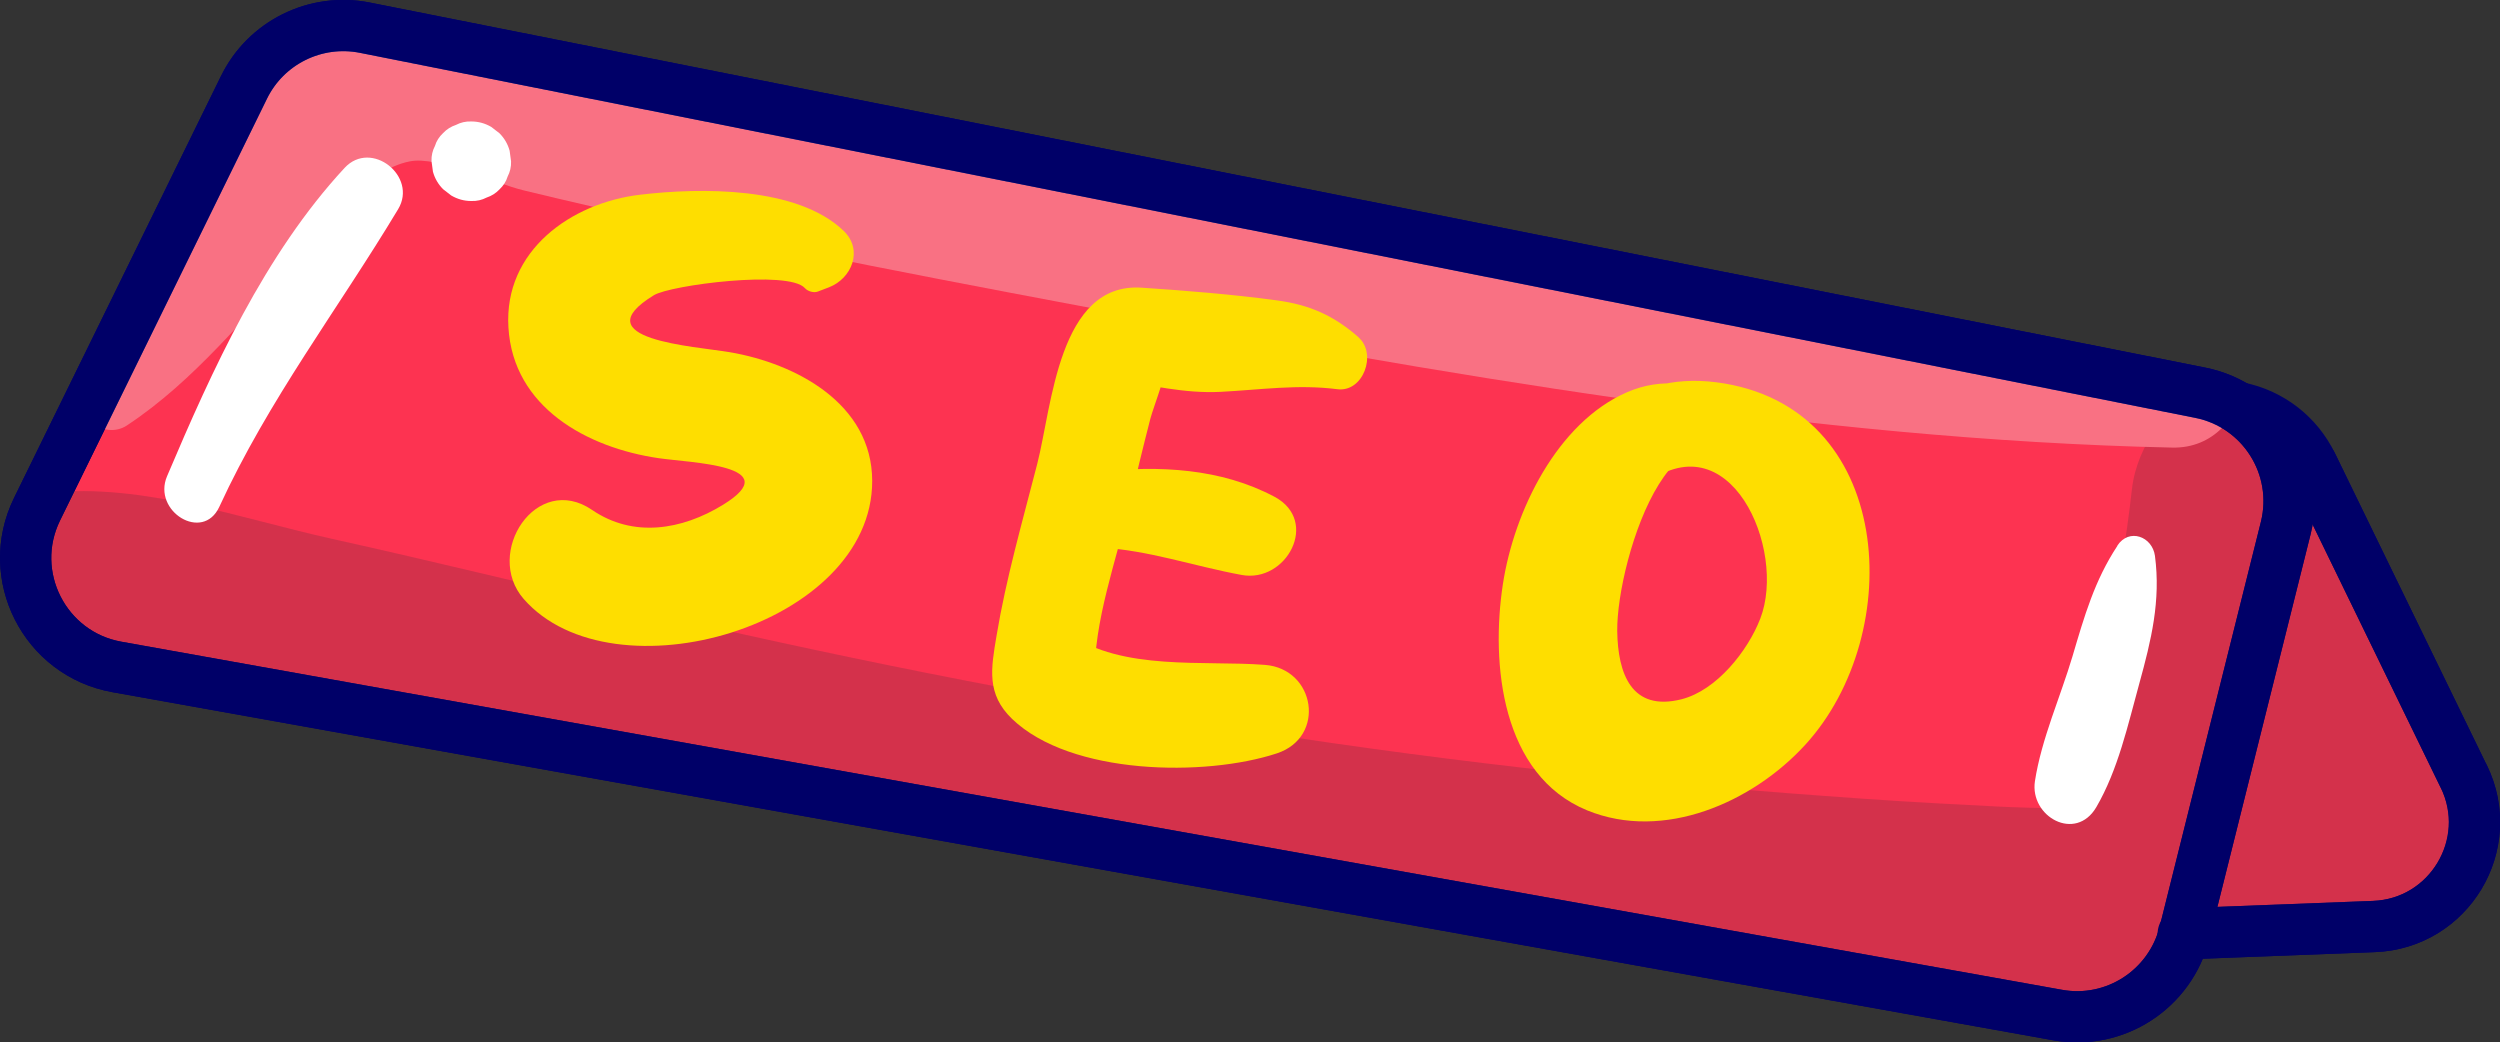
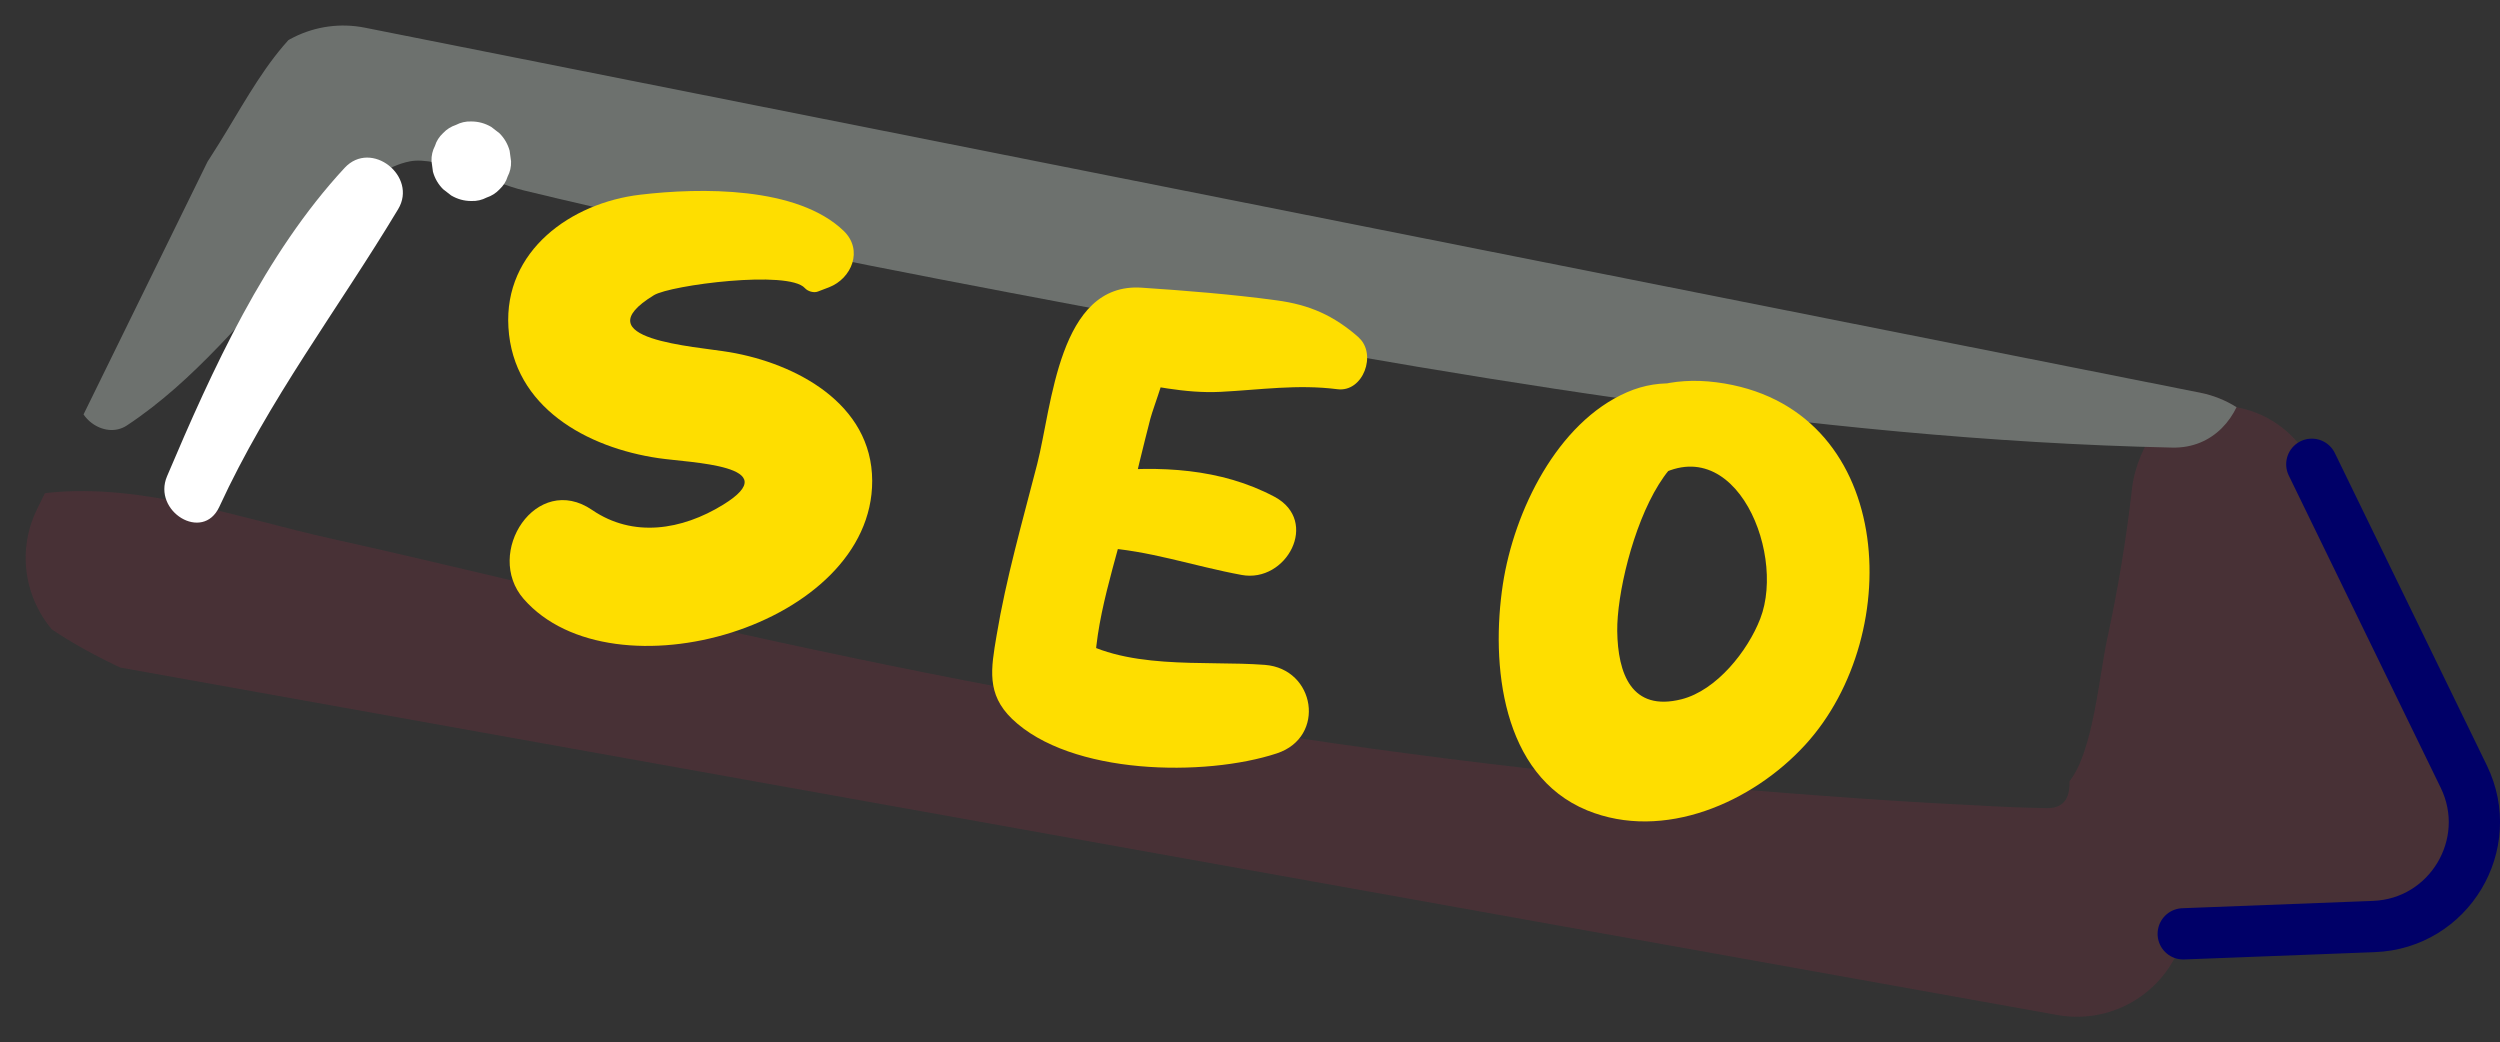
<svg xmlns="http://www.w3.org/2000/svg" data-name="Calque 2" viewBox="0 0 122.88 51.23" style="fill: rgb(0, 0, 0);" original_string_length="4993">
  <rect x="0" y="0" width="122.88" height="51.23" fill="#333333" stroke="none" />
  <defs>
    <clipPath id="__id85_smrkmvuini">
      <path d="m121.1,38.17l-7.47-15.35c-.7-1.44-2.03-2.47-3.59-2.78l-.1-.02c-.54-.34-1.15-.59-1.81-.72L17.93,1.36c-2.42-.48-4.86.73-5.94,2.94L1.82,25.03c-1.59,3.25.37,7.11,3.92,7.75l95.39,17.11c2.8.5,5.51-1.24,6.22-3.99l9.33-.36c3.7-.14,6.04-4.04,4.42-7.37Z" stroke-width="0" style="fill: none;" />
    </clipPath>
  </defs>
  <g data-name="Layer 1">
    <g>
-       <path d="m121.1,38.17l-7.47-15.35c-.7-1.44-2.03-2.47-3.59-2.78l-10.88-2.2c-3.39-.69-6.47,2.11-6.12,5.55l1.86,18.18c.28,2.69,2.59,4.71,5.3,4.6l16.49-.63c3.7-.14,6.04-4.04,4.42-7.37Z" stroke="#000068" stroke-linecap="round" stroke-linejoin="round" stroke-width="2.52" style="fill: rgb(253, 51, 81);" />
-       <path d="m107.37,45.86l4.98-19.91c.75-3.02-1.17-6.05-4.22-6.65L17.93,1.36c-2.42-.48-4.86.73-5.94,2.94L1.82,25.03c-1.59,3.25.37,7.11,3.92,7.75l95.39,17.11c2.82.51,5.54-1.26,6.24-4.03Z" stroke="#000068" stroke-linecap="round" stroke-linejoin="round" stroke-width="2.52" style="fill: rgb(253, 51, 81);" />
      <g opacity=".31">
        <g clip-path="url(#__id85_smrkmvuini)">
          <path d="m.32,29.19c4.09,3.79,10.08,5.37,15.24,7.24,5.66,2.05,11.47,3.6,17.31,5.08,11.97,3.02,24.14,5.17,36.37,6.82,5.83.78,11.68,1.45,17.55,1.95,5.29.46,11.43,1.66,16.71.61,10.86-2.15,11.83-18.06,12.88-26.84l-9.9,4.1c3.33,4.05,2.39,11.14,4.23,15.96s5.28,9.16,10.88,9.29c4.74.11,6.28-5.49,3.6-8.7-3.02-3.61-4.21-6.06-4.95-10.82-.83-5.33-2.07-9.72-5.55-13.94s-9.4-.31-9.9,4.1c-.28,2.48-.69,4.93-1.22,7.38-.39,1.8-.69,5.53-1.85,6.98.03.91-.35,1.35-1.16,1.32-1.11-.02-2.22-.06-3.33-.13-2.53-.12-5.06-.28-7.58-.47-9.92-.72-19.8-1.84-29.62-3.43-9.69-1.56-19.33-3.5-28.88-5.74-4.94-1.15-9.85-2.36-14.81-3.46-4.52-1-9.3-2.75-13.95-2.27-2.32.24-4.05,3.1-2.05,4.95H.32Z" style="fill: rgb(120, 45, 62);" />
          <path d="m6.24,20.91c3.33-2.2,5.86-5.42,8.58-8.32,1.5-1.61,3.07-4.22,5.33-4.66,1.39-.27,4.1,1.07,5.6,1.43,9.04,2.19,18.21,3.96,27.35,5.68,17.49,3.29,35.84,6.57,53.67,6.96,4.06.09,5.05-6.29.97-7.18-20-4.35-40.55-6.65-60.68-10.42-5.06-.95-10.09-1.98-15.14-2.98-4.11-.82-9.02-2.54-13.22-1.95s-5.91,4.34-7.93,7.58c-2.42,3.88-5.4,7.73-6.85,12.08-.43,1.28,1.19,2.53,2.32,1.78h0Z" style="fill: rgb(239, 253, 243);" />
        </g>
      </g>
      <path d="m107.31,45.9l9.37-.36c3.7-.14,6.04-4.04,4.42-7.37l-7.47-15.35" stroke="#000068" stroke-linecap="round" stroke-linejoin="round" stroke-width="2.52" style="fill: none;" />
-       <path d="m107.37,45.86l4.98-19.91c.75-3.02-1.17-6.05-4.22-6.65L17.93,1.36c-2.42-.48-4.86.73-5.94,2.94L1.82,25.03c-1.59,3.25.37,7.11,3.92,7.75l95.39,17.11c2.82.51,5.54-1.26,6.24-4.03Z" stroke="#000068" stroke-linecap="round" stroke-linejoin="round" stroke-width="2.52" style="fill: none;" />
      <path d="m40.2,14.33l.55-.21c1.11-.43,1.69-1.82.73-2.76-2.28-2.21-7.06-2.14-10.01-1.79-3.4.4-6.71,2.75-6.48,6.52.23,3.94,3.88,5.92,7.38,6.43,1.54.23,6.34.34,3.17,2.29-2.03,1.25-4.42,1.63-6.43.26-2.74-1.88-5.34,2.11-3.37,4.37,4.37,5,17.15,1.34,17.13-5.81-.01-3.8-3.77-5.77-7.01-6.32-1.71-.29-7.28-.62-3.72-2.8.82-.5,6.62-1.25,7.42-.35.14.16.44.25.64.17h0Z" style="fill: rgb(254, 222, 0);" />
      <path d="m66.79,16.59c-1.23-1.08-2.41-1.61-4.06-1.83-2.13-.29-4.5-.48-6.62-.62-4.08-.27-4.4,5.83-5.13,8.67s-1.53,5.62-2,8.45c-.27,1.61-.5,2.85.76,4.07,2.88,2.78,9.5,2.86,13.02,1.7,2.43-.8,1.9-4.16-.59-4.35-2.99-.23-7.01.31-9.62-1.53l1.26,2.19c-.07-2.77,1.08-5.85,1.7-8.53.33-1.41.67-2.82,1.03-4.22.14-.56,1.1-3.01.6-2.52l-2.29.61c1.77.25,3.33.67,5.15.58,1.95-.1,3.77-.38,5.73-.13,1.28.17,1.96-1.74,1.05-2.54h0Z" style="fill: rgb(254, 222, 0);" />
      <path d="m54.05,26.91c2.41.13,4.63.92,6.98,1.35,2.2.41,3.85-2.64,1.62-3.84-2.65-1.41-5.67-1.54-8.6-1.24-2.36.24-2.43,3.59,0,3.73h0Z" style="fill: rgb(254, 222, 0);" />
      <path d="m78.08,35.97c-.86-3.39-.37-9.65,2.68-12.08,4.25-3.4,7.08,3.12,5.76,6.52-.61,1.58-2.14,3.52-3.87,3.96-2.46.62-3.13-1.26-3.16-3.35-.04-3.53,3.08-13.46,7.2-6.68.71,1.17,2.53.11,1.83-1.07-1.73-2.9-5.12-5.48-8.55-3.99s-5.55,5.84-6.1,9.43c-.6,3.93-.07,9.39,4.14,11.12,3.76,1.54,8.13-.39,10.72-3.22,5.01-5.47,4.43-16.69-4.37-17.82s-10.91,11.61-8.93,17.9c.52,1.68,3.07.99,2.64-.73h0Z" style="fill: rgb(254, 222, 0);" />
      <path d="m10.78,24.91c2.43-5.28,5.82-9.69,8.79-14.63.97-1.61-1.32-3.44-2.63-2.03-3.92,4.23-6.5,9.9-8.73,15.16-.73,1.72,1.76,3.26,2.57,1.5h0Z" style="fill: rgb(255, 255, 255);" />
      <path d="m23.17,9.88c.27.01.52-.05.75-.17.24-.08.45-.21.63-.4.19-.18.33-.39.4-.63.12-.23.18-.48.17-.75l-.07-.52c-.09-.33-.26-.62-.5-.86l-.4-.31c-.31-.18-.63-.27-.99-.27-.27-.01-.52.05-.75.17-.24.08-.45.21-.63.4-.19.18-.33.39-.4.63-.12.23-.18.48-.17.75l.07.52c.09.33.26.62.5.86l.4.31c.31.18.63.27.99.27h0Z" style="fill: rgb(255, 255, 255);" />
-       <path d="m104.08,26.82c-1.13,1.71-1.63,3.47-2.21,5.43s-1.53,4.07-1.85,6.15c-.26,1.74,2,3.01,3.02,1.27,1.07-1.84,1.55-4.04,2.11-6.07.59-2.14,1.06-4.07.77-6.28-.13-.95-1.27-1.38-1.85-.5h0Z" style="fill: rgb(255, 255, 255);" />
    </g>
  </g>
</svg>